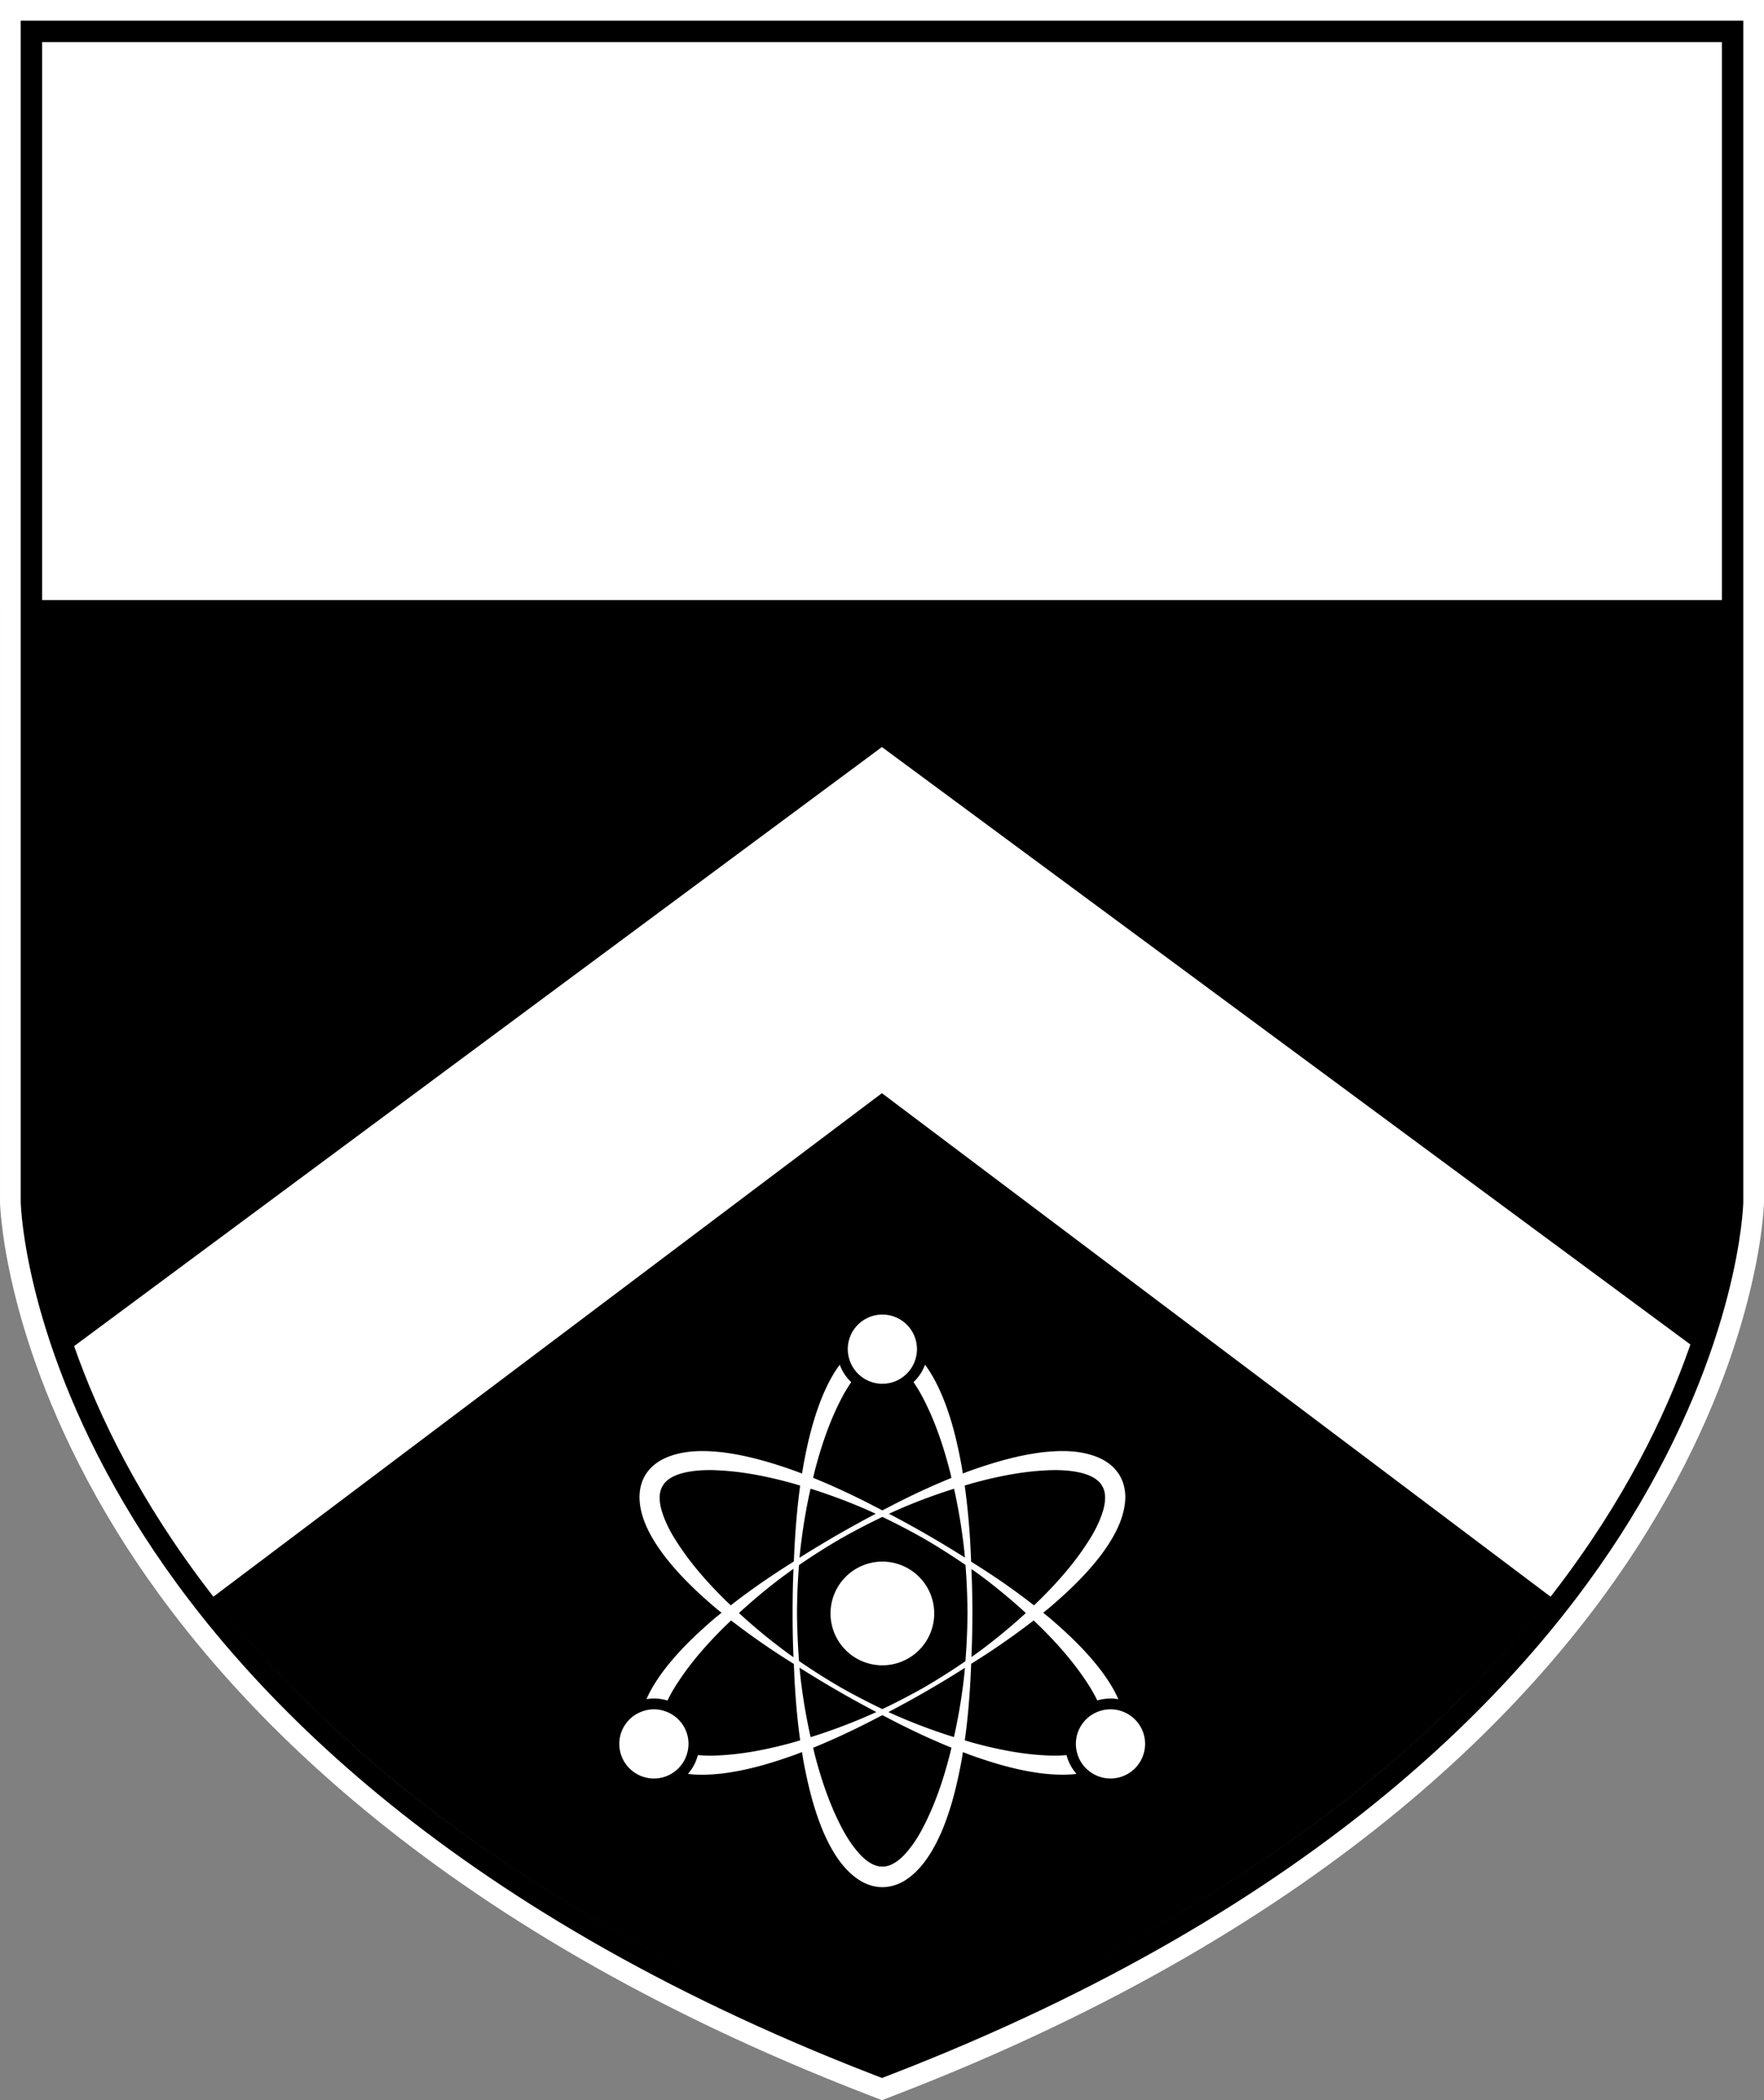
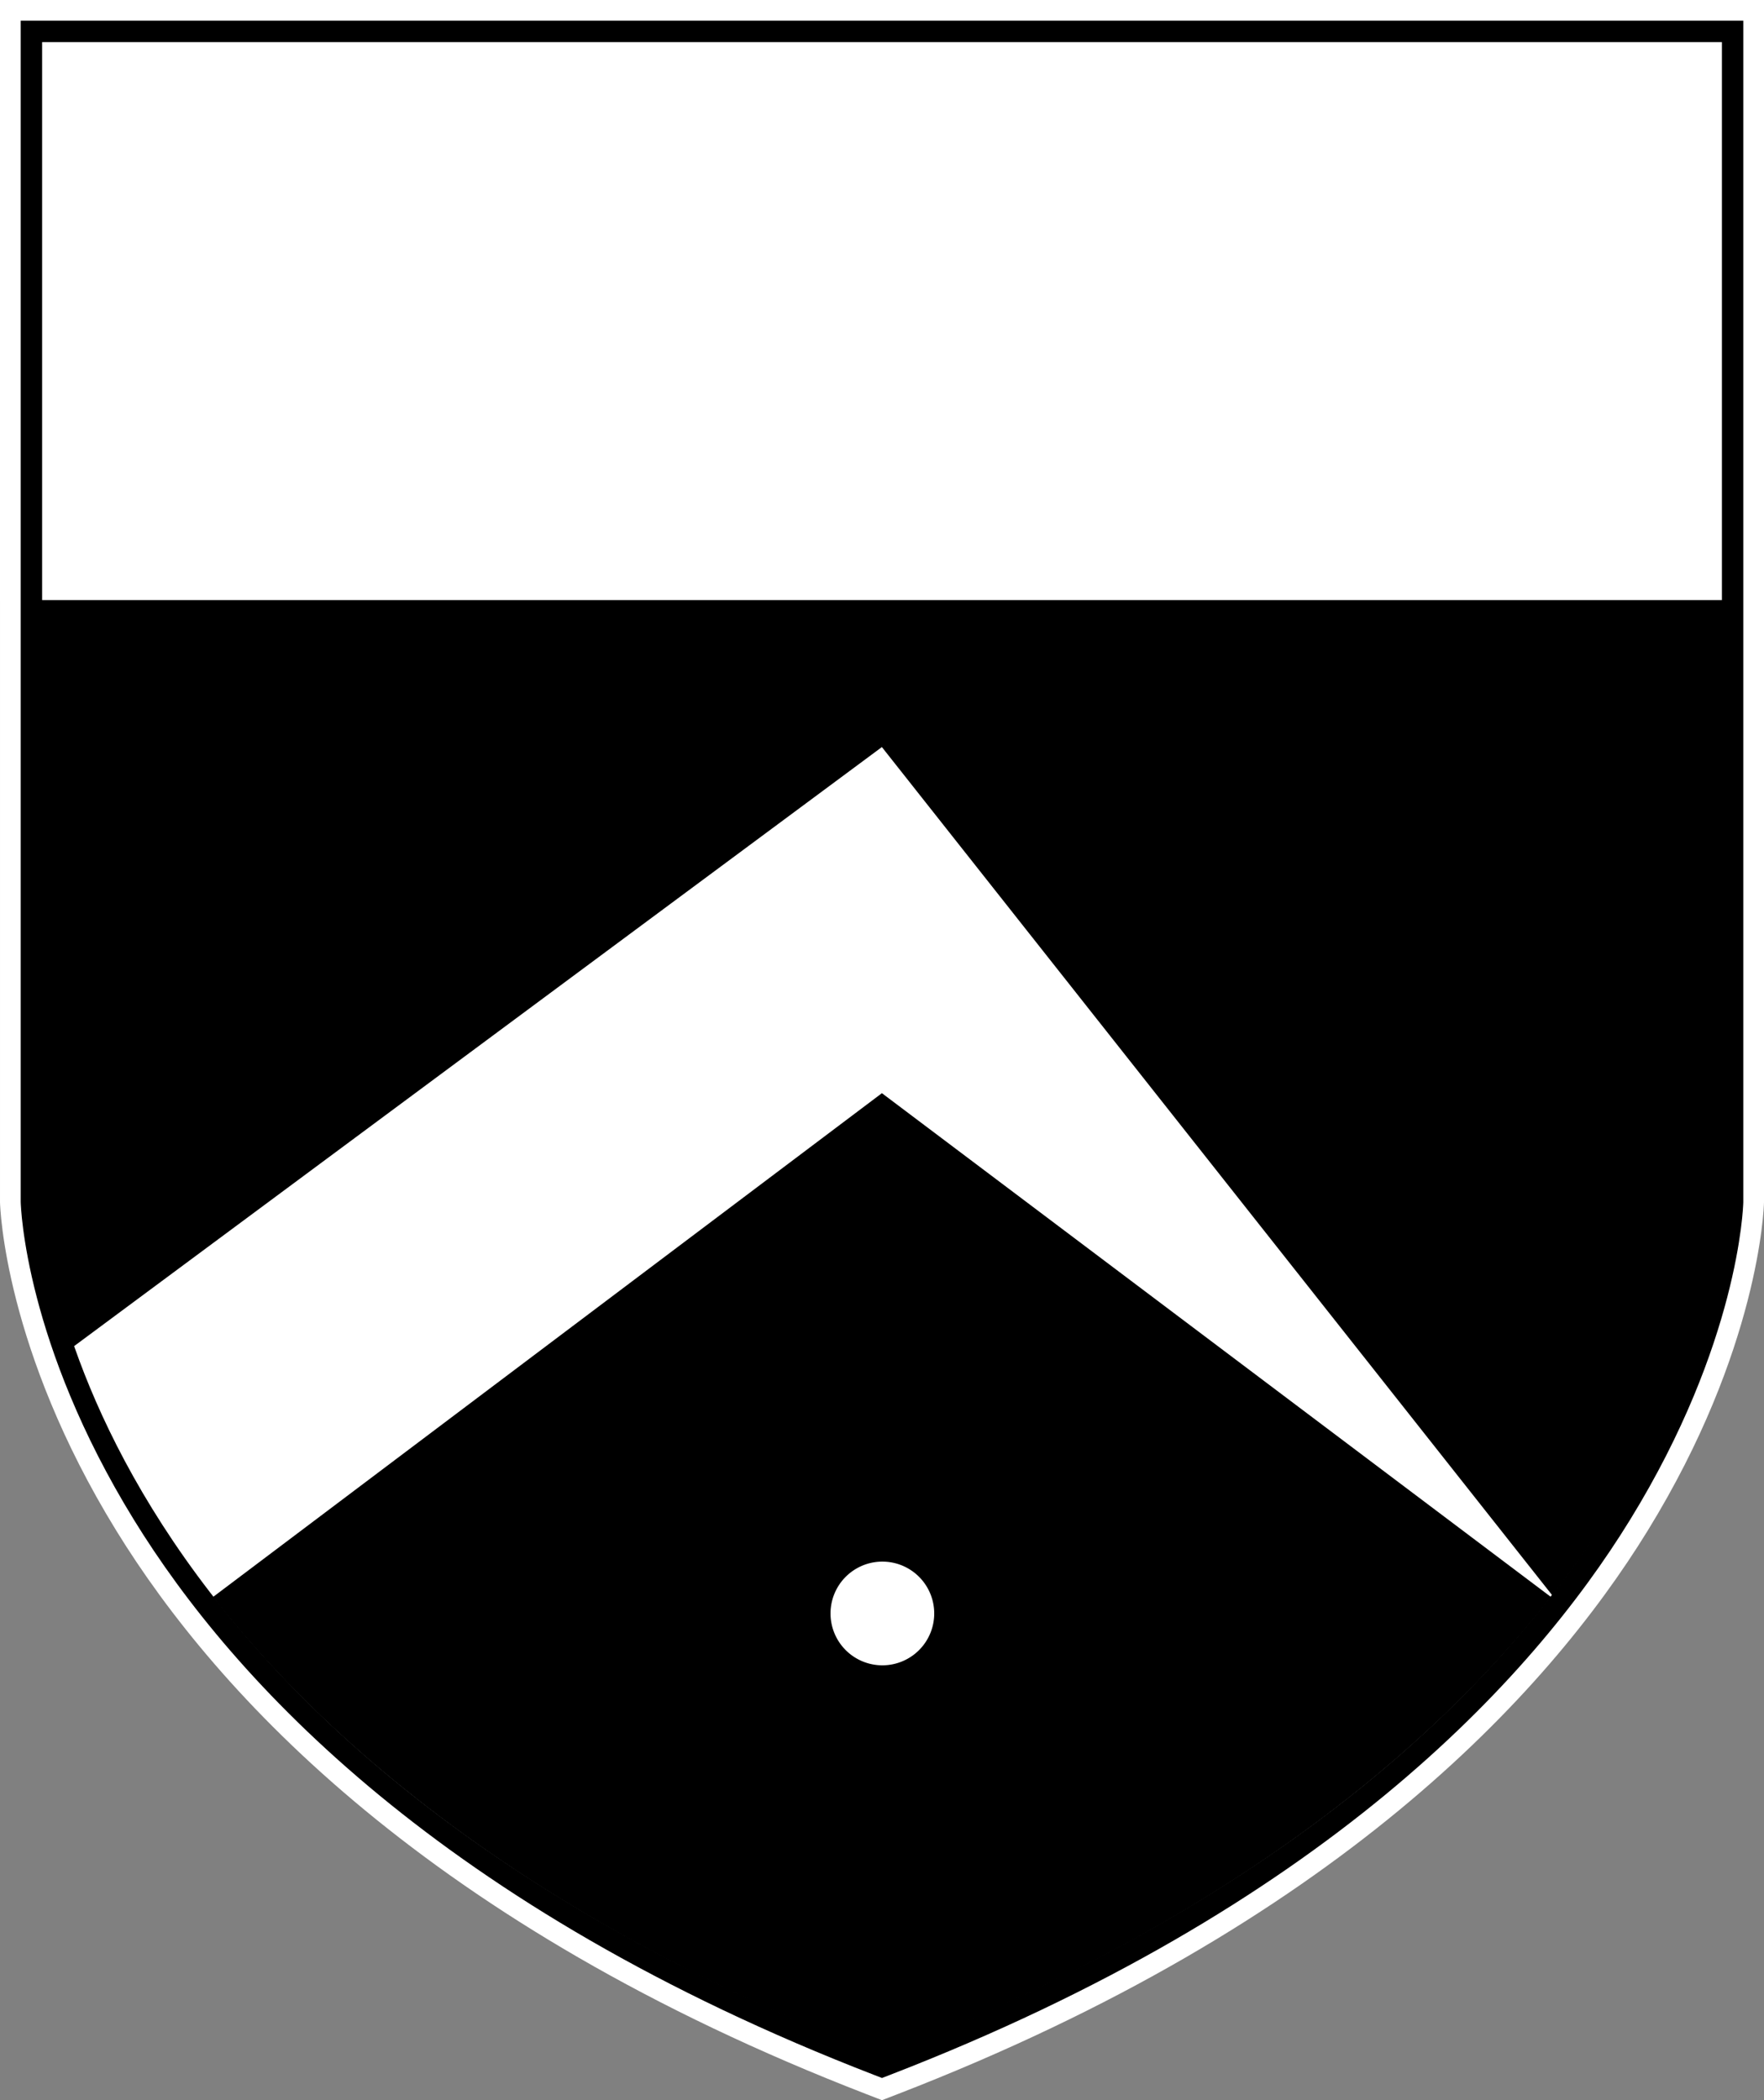
<svg xmlns="http://www.w3.org/2000/svg" width="297.289" height="353.923" viewBox="226.588 2.042 297.289 353.923">
  <rect x="226.588" y="2.042" width="297.289" height="353.923" fill="#808080" stroke="none" />
  <path fill="#FFF" d="M516.783 9.137v195.417s-2.273 89.961-141.551 143.804c-139.281-53.843-141.549-143.804-141.549-143.804V9.137h283.1z" />
-   <path fill="#FFF" d="M240.889 16.343v188.212c.114 3.257 4.317 84.748 134.343 136.066 130.023-51.318 134.232-132.812 134.348-136.28l-.002-187.999H240.889z" />
  <path d="M516.783 9.137v195.417s-2.273 89.961-141.551 143.804c-139.281-53.843-141.549-143.804-141.549-143.804V9.137h283.1z" />
  <path d="M375.23 351.961a3.63 3.63 0 01-1.301-.241c-139.912-54.091-143.753-143.304-143.851-147.075V9.137a3.603 3.603 0 013.604-3.603h283.101a3.604 3.604 0 013.604 3.603v195.417c-.098 3.862-3.943 93.075-143.855 147.166a3.639 3.639 0 01-1.302.241M237.286 12.74v191.814c.024.778 4.102 87.646 137.944 139.938C509.074 292.2 513.156 205.328 513.183 204.455l-.002-191.715H237.286z" />
-   <path fill="#FFF" d="M375.201 186.253l113.869 85.742c17.619-24.207 23.434-42.615 23.434-42.615L375.201 127.922h.033L237.962 229.719s5.809 18.068 23.427 42.275l113.845-85.742h-.033z" />
+   <path fill="#FFF" d="M375.201 186.253l113.869 85.742L375.201 127.922h.033L237.962 229.719s5.809 18.068 23.427 42.275l113.845-85.742h-.033z" />
  <path fill="#FFF" d="M375.23 355.965l-2.558-.989c-73.792-28.526-109.515-67.403-126.488-94.993-18.776-30.52-19.57-54.344-19.595-55.343l-.001-202.598h297.289v202.603c-.027 1.086-.84 24.852-19.598 55.338-16.973 27.589-52.695 66.465-126.49 94.993l-2.559.989zM233.565 9.02v195.535c.021.837.76 22.838 18.562 51.771 16.411 26.676 51.083 64.315 123.062 92.143l.043.017.043-.017c71.979-27.827 106.65-65.467 123.061-92.143 17.785-28.904 18.541-50.851 18.564-51.771V9.02H233.565z" />
  <path d="M516.783 9.137v195.417s-2.273 89.961-141.553 143.804c-139.279-53.843-141.547-143.804-141.547-143.804V9.137h283.1m3.605-3.606H230.077v199.023c.026 1.049.802 23.894 19.079 53.601 16.692 27.135 51.89 65.393 124.775 93.567l1.301.503 1.301-.503c72.883-28.177 108.082-66.435 124.775-93.567 18.277-29.705 19.057-52.552 19.08-53.51V5.531z" />
  <path fill="#FFF" d="M233.684 9.137h283.101v100.516H233.684z" />
  <path d="M233.2 103.167h284.293v12.964H233.2z" />
  <path fill="#FFF" d="M384.033 273.851a8.738 8.738 0 11-17.475-.001 8.738 8.738 0 0117.475.001" />
-   <path fill="#FFF" d="M412.287 263.909c1.262-1.734 2.438-3.592 3.229-5.764.375-1.094.666-2.27.717-3.531.047-1.263-.219-2.658-.91-3.871-.705-1.214-1.785-2.146-2.9-2.73-1.129-.594-2.281-.922-3.412-1.151-2.281-.413-4.477-.315-6.625-.097-4.283.521-8.324 1.723-12.268 3.117-.424.146-.838.315-1.262.475-.074-.438-.135-.887-.219-1.324-.754-4.113-1.734-8.227-3.436-12.182-.729-1.65-1.576-3.289-2.717-4.829a7.646 7.646 0 01-1.941 2.935c.68.984 1.311 2.076 1.869 3.205 1.783 3.519 3.105 7.391 4.137 11.334.146.521.268 1.067.389 1.602a118.76 118.76 0 00-8.275 3.748c-1.127.56-2.246 1.154-3.361 1.726-1.129-.571-2.246-1.166-3.375-1.726-2.717-1.346-5.473-2.619-8.3-3.76.122-.535.243-1.068.389-1.604 1.042-3.932 2.366-7.803 4.162-11.334a26.014 26.014 0 011.87-3.191 7.457 7.457 0 01-1.931-2.935c-1.153 1.54-1.989 3.179-2.717 4.829-1.688 3.968-2.672 8.068-3.423 12.182-.072.449-.146.889-.218 1.336-.425-.158-.851-.328-1.287-.486-3.932-1.395-7.984-2.596-12.268-3.116-2.136-.22-4.344-.315-6.615.097-1.14.229-2.293.559-3.421 1.151-1.104.584-2.196 1.518-2.898 2.729-.692 1.215-.947 2.609-.898 3.872.036 1.263.327 2.438.704 3.531.789 2.172 1.965 4.028 3.24 5.765 2.584 3.445 5.654 6.357 8.833 9.064.34.291.691.559 1.044.85-.353.291-.717.569-1.068.86-3.18 2.719-6.25 5.631-8.833 9.075-1.032 1.421-2.014 2.926-2.755 4.625a7.156 7.156 0 011.262-.108c.801 0 1.564.121 2.281.339a25.323 25.323 0 011.771-3.082c2.147-3.301 4.843-6.383 7.73-9.246.399-.4.813-.777 1.225-1.166a121.753 121.753 0 007.378 5.279c1.045.704 2.124 1.372 3.191 2.051.062 1.274.097 2.536.183 3.811.184 3.021.462 6.043.886 9.064-.535.146-1.068.315-1.602.461-3.932 1.067-7.949 1.856-11.893 2.064a26.3 26.3 0 01-3.75-.038 7.673 7.673 0 01-1.674 3.167c1.941.243 3.835.135 5.68-.061 4.283-.51 8.324-1.724 12.268-3.131.425-.146.851-.328 1.274-.486.085.449.146.91.219 1.359.764 4.103 1.735 8.217 3.421 12.184.873 1.967 1.894 3.921 3.387 5.691.764.873 1.625 1.711 2.707 2.379 1.066.68 2.414 1.151 3.822 1.151 1.396 0 2.742-.474 3.811-1.14 1.08-.682 1.953-1.518 2.705-2.391 1.492-1.761 2.523-3.727 3.398-5.681 1.699-3.968 2.668-8.082 3.434-12.194.086-.449.146-.898.219-1.349.424.159.836.328 1.25.476 3.943 1.406 7.984 2.621 12.268 3.131 1.832.193 3.701.289 5.631.06a7.596 7.596 0 01-1.688-3.167 24.97 24.97 0 01-3.676.038c-3.957-.208-7.961-.997-11.893-2.063-.533-.146-1.057-.305-1.578-.461.424-3.01.703-6.043.887-9.064.084-1.274.133-2.549.193-3.836a170.308 170.308 0 003.156-2.025 130.124 130.124 0 007.377-5.279c.4.389.812.767 1.213 1.166 2.889 2.863 5.582 5.945 7.742 9.246a24.32 24.32 0 011.76 3.07 8.02 8.02 0 012.232-.327c.451 0 .898.035 1.324.121-.742-1.7-1.725-3.217-2.768-4.638-2.584-3.444-5.656-6.356-8.834-9.075-.352-.291-.703-.569-1.068-.86.352-.291.703-.559 1.045-.85 3.178-2.709 6.248-5.621 8.844-9.067m-33.127-7.985a93.822 93.822 0 018.215-2.998 93.158 93.158 0 011.504 8.615c.135.996.244 1.99.328 2.985a186.83 186.83 0 00-6.322-3.823 185.852 185.852 0 00-6.479-3.565c.906-.413 1.832-.826 2.754-1.214m-15.971-3.009a95.799 95.799 0 018.237 3.01c.936.389 1.846.802 2.754 1.215a196.64 196.64 0 00-6.478 3.566 200.174 200.174 0 00-6.371 3.846 80.15 80.15 0 01.34-3.008 94.096 94.096 0 011.518-8.629m-2.877 28.407a72.536 72.536 0 01-2.486-1.831 92.988 92.988 0 01-6.699-5.619 97.313 97.313 0 016.723-5.644c.813-.618 1.639-1.213 2.463-1.808a171.959 171.959 0 00-.146 7.427c-.011 2.487.049 4.976.145 7.475m.062-16.139c-1.068.679-2.159 1.358-3.216 2.075a113.56 113.56 0 00-7.414 5.314c-.4-.377-.801-.754-1.189-1.141-2.888-2.876-5.582-5.947-7.729-9.271-1.093-1.639-2.016-3.373-2.586-5.109-.582-1.711-.692-3.457.024-4.586.619-1.188 2.185-1.953 3.97-2.317 1.781-.364 3.75-.437 5.714-.303 3.943.206 7.948 1.006 11.881 2.075.545.145 1.078.313 1.613.473-.413 3.009-.691 6.02-.874 9.04-.086 1.249-.133 2.5-.194 3.75m1.298 20.969a87.21 87.21 0 01-.34-3.069 210.86 210.86 0 006.396 3.869 186.768 186.768 0 006.553 3.605c-.936.424-1.88.836-2.828 1.236a97.608 97.608 0 01-8.251 2.998 98.08 98.08 0 01-1.53-8.639m24.865 12.05c-1.031 3.932-2.354 7.803-4.137 11.321-.875 1.772-1.918 3.435-3.133 4.794-1.189 1.359-2.645 2.33-3.969 2.281-1.334.049-2.791-.922-3.98-2.281-1.213-1.359-2.257-3.021-3.132-4.781-1.795-3.531-3.117-7.391-4.161-11.334-.146-.533-.268-1.08-.4-1.625a119.022 119.022 0 008.288-3.764c1.141-.559 2.256-1.15 3.385-1.734 1.117.584 2.246 1.178 3.375 1.734a120.85 120.85 0 008.264 3.751c-.133.545-.254 1.093-.4 1.638m2.341-12.05a96.623 96.623 0 01-1.518 8.627 94.15 94.15 0 01-8.215-2.983c-.959-.401-1.895-.813-2.828-1.237 2.195-1.165 4.393-2.354 6.541-3.604a171.637 171.637 0 006.348-3.848 60.861 60.861 0 01-.328 3.045m.413-4.163a111.12 111.12 0 01-6.795 4.321 115.8 115.8 0 01-7.197 3.749 113.292 113.292 0 01-7.196-3.749 108.326 108.326 0 01-6.854-4.356 121.024 121.024 0 01-.341-8.105c.013-2.693.122-5.376.341-8.059a109.354 109.354 0 016.867-4.367 114.415 114.415 0 017.183-3.75 116.972 116.972 0 017.172 3.75 112.326 112.326 0 016.832 4.344c.209 2.682.318 5.376.34 8.082a112.766 112.766 0 01-.352 8.14m3.47-2.498a60.444 60.444 0 01-2.451 1.795c.098-2.476.158-4.964.158-7.438 0-2.464-.061-4.927-.158-7.392a77.657 77.657 0 012.428 1.771 96.214 96.214 0 016.734 5.645 97.326 97.326 0 01-6.711 5.619m9.272-8.058c-.389.387-.789.765-1.189 1.14a115.587 115.587 0 00-7.402-5.314c-1.057-.703-2.125-1.37-3.191-2.051a133.48 133.48 0 00-.182-3.773 120.01 120.01 0 00-.898-9.053c.533-.157 1.057-.315 1.59-.461 3.932-1.068 7.936-1.869 11.893-2.074 1.965-.135 3.92-.062 5.703.303 1.785.364 3.35 1.129 3.98 2.316.715 1.13.594 2.877.012 4.588-.57 1.734-1.49 3.471-2.586 5.107-2.148 3.325-4.844 6.396-7.73 9.272" />
-   <path fill="#FFF" d="M381.125 229.397c0 .328-.025.645-.084.947a5.74 5.74 0 01-1.627 3.178 5.754 5.754 0 01-4.113 1.712 5.8 5.8 0 01-4.125-1.712 5.786 5.786 0 01-1.627-3.166 5.16 5.16 0 01-.084-.959 5.829 5.829 0 015.836-5.824 5.827 5.827 0 015.824 5.824M342.621 295.92c0 .57-.084 1.115-.243 1.638a5.716 5.716 0 01-2.038 2.985 5.748 5.748 0 01-3.543 1.213 5.83 5.83 0 01-5.837-5.836 5.792 5.792 0 013.812-5.449 5.633 5.633 0 012.025-.375c.545 0 1.068.072 1.564.229a5.79 5.79 0 014.26 5.595M419.568 295.92a5.828 5.828 0 01-5.826 5.836 5.783 5.783 0 01-3.531-1.2 5.671 5.671 0 01-2.062-2.986 5.695 5.695 0 01-.242-1.649 5.816 5.816 0 014.309-5.617 5.664 5.664 0 011.527-.206c.729 0 1.432.133 2.076.388a5.796 5.796 0 013.749 5.434" />
</svg>